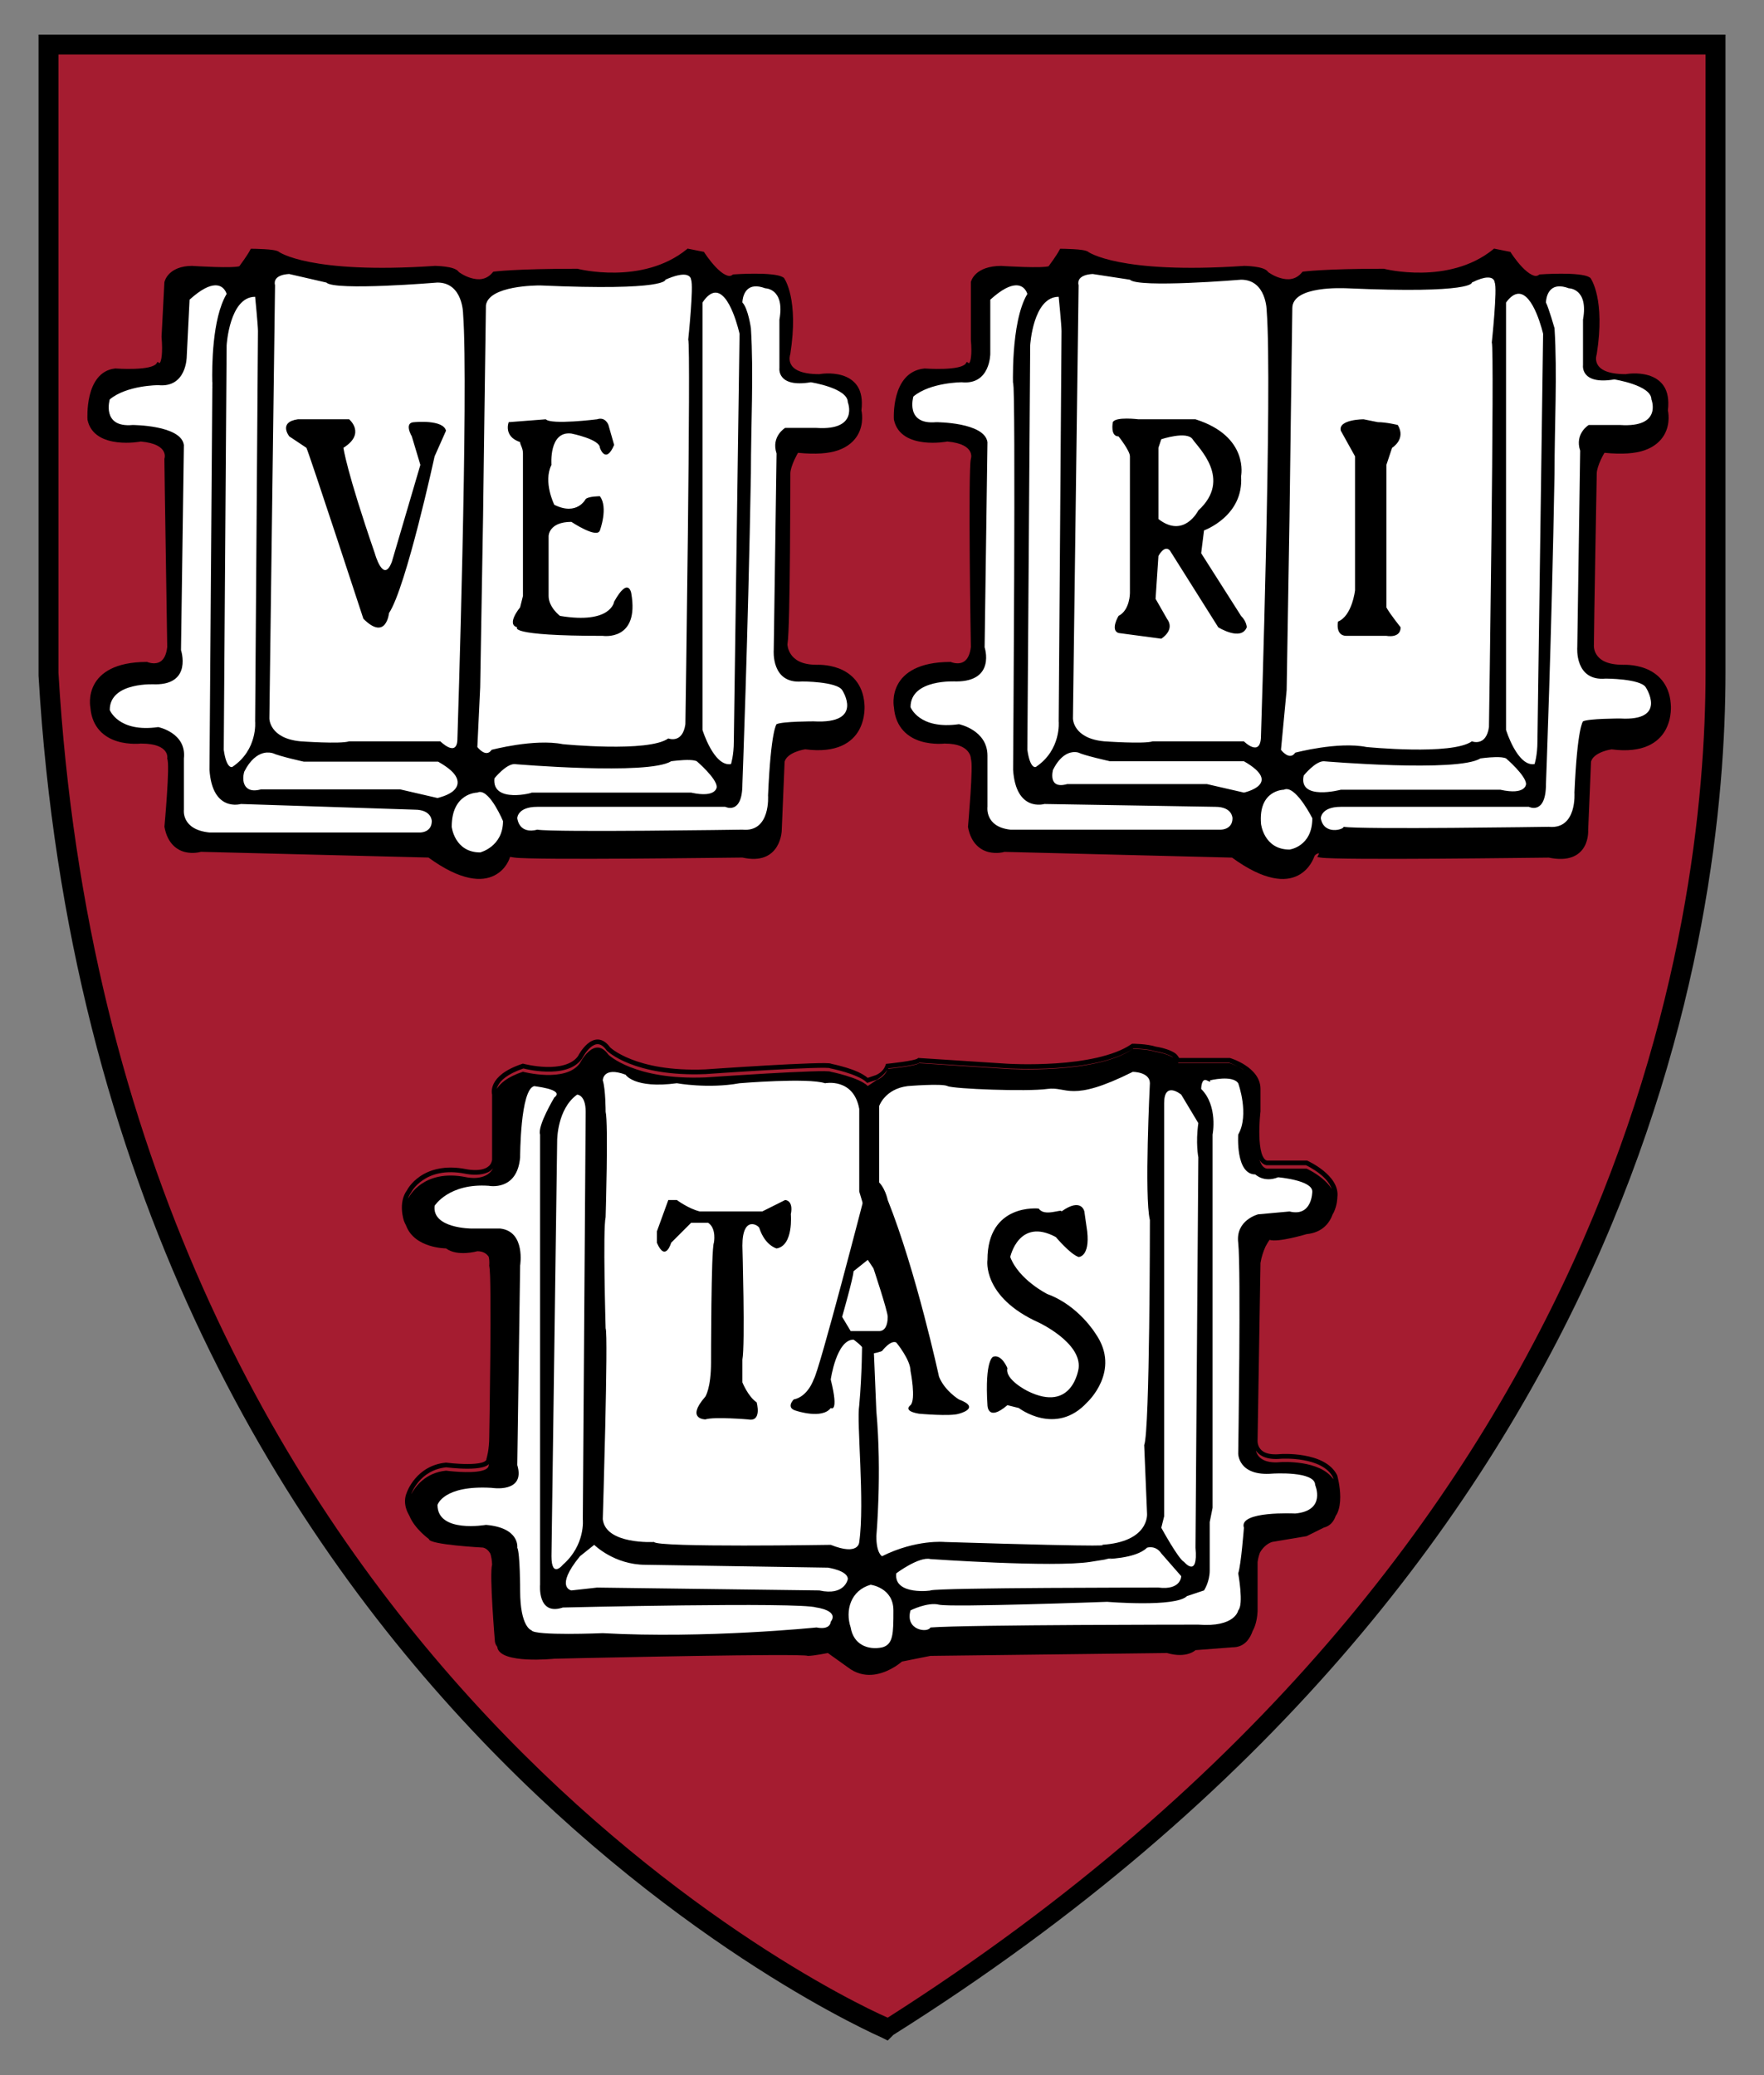
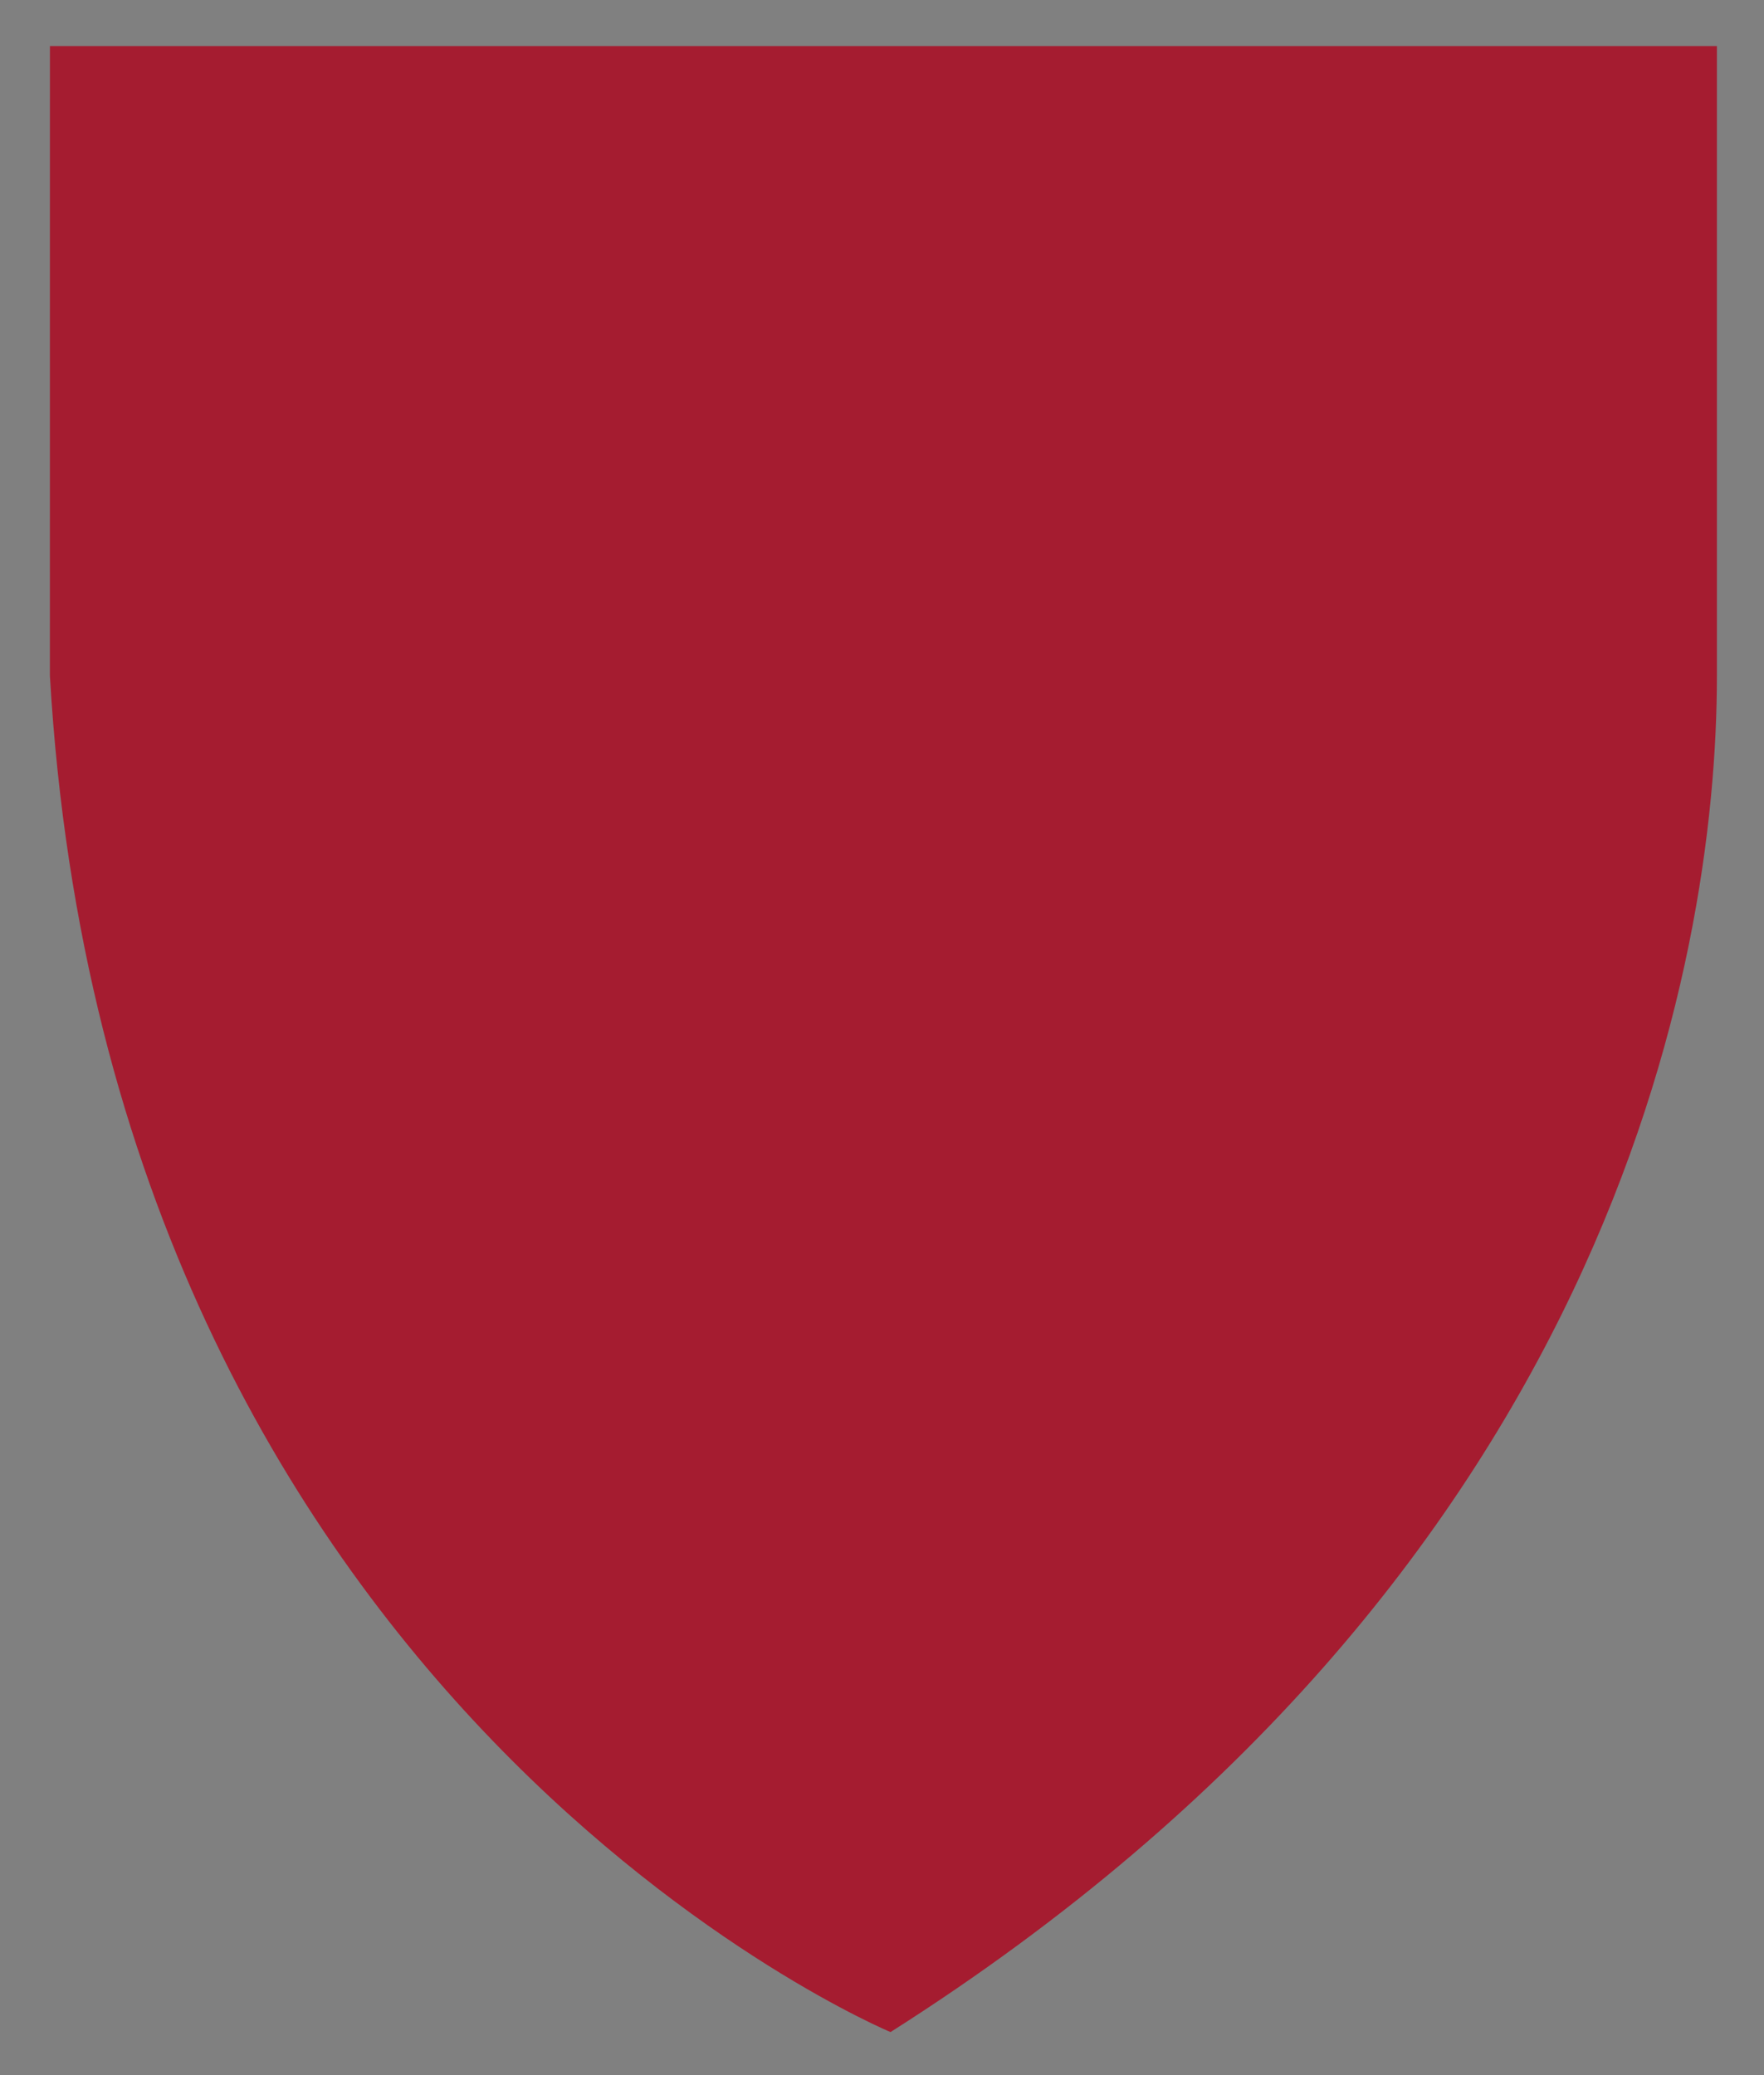
<svg xmlns="http://www.w3.org/2000/svg" width="510" height="600" version="1.1">
  <rect width="100%" height="100%" fill="#808080" stroke="none" />
  <g>
    <path d="m14.435 13.323h481.95v182.07c0 83.208-31.307 260.34-238.92 392.16 0 0-225.74-93.918-243.04-392.16z" fill="#a51c30" />
-     <path d="m172.91 300.57c-1.21-0.049-2.26 0.554-3.106 1.287-1.648 1.429-2.635 3.403-2.687 3.508-1.839 2.574-5.707 3.222-9.22 3.122-3.513-0.1-6.533-0.901-6.533-0.901l-0.193-0.049-0.193 0.066c-5.05 1.683-7.298 3.831-8.223 5.68-0.462 0.925-0.579 1.76-0.579 2.365 0 0.475 0.06 0.684 0.097 0.821v18.875c-0.184 1.041-0.666 1.678-1.336 2.124-0.679 0.453-1.585 0.693-2.494 0.788-1.819 0.191-3.588-0.193-3.588-0.193h-0.016c-6.335-1.267-10.679 0.217-13.388 2.06-2.665 1.812-3.729 3.92-3.765 3.99-2.71 3.668-0.917 8.818-0.917 8.818v0.032c0.175 0.468 0.379 0.911 0.611 1.319 3e-3 8e-3 0.032 0.096 0.032 0.096 2.472 6.591 11.537 6.581 11.537 6.581 3.295 2.472 9.059 0.821 9.059 0.821 1.693 0 2.678 0.704 3.283 1.593 0.3 1.214 0.161 2.43 0.161 2.43l-0.016 0.145 0.032 0.129c0.055 0.219 0.169 1.363 0.225 2.929 0.056 1.566 0.077 3.627 0.097 6.018 0.039 4.782 0.019 10.86-0.032 16.831-0.103 11.942-0.306 23.477-0.306 23.477 0 4.029-0.788 6.388-0.788 6.388l-0.032 0.096v0.112c0 0.201-0.066 0.304-0.29 0.483-0.224 0.179-0.617 0.375-1.142 0.515-1.05 0.28-2.556 0.386-4.071 0.386-3.029 0-6.098-0.402-6.098-0.402l-0.081-0.016-0.081 0.016c-8.579 0.858-11.235 8.559-11.264 8.641v0.016c-0.68 1.599-0.621 3.22-0.161 4.683 0.231 0.734 0.566 1.434 0.949 2.092 1.531 3.74 5.616 6.662 5.616 6.662 0 1.648 15.657 2.462 15.657 2.462 0.949 0.237 1.595 0.904 2.076 1.706 0.048 0.146 0.105 0.287 0.145 0.434 0.385 1.444 0.386 2.8 0.386 2.8-0.117 0.44-0.162 0.932-0.193 1.641-0.035 0.8-0.052 1.788-0.032 2.896 0.039 2.218 0.167 4.931 0.322 7.563 0.31 5.263 0.724 10.202 0.724 10.202l0.016 0.032v0.032c0.088 0.526 0.343 0.979 0.66 1.384 1.7e-4 2e-3 0.016 0.145 0.016 0.145 0.824 4.943 16.477 3.299 16.477 3.299s54.866-1.266 69.692-1.03c2.118 0.032 3.414 0.106 3.62 0.209 1.648 0 5.777-0.821 5.777-0.821l5.76 4.119c2.317 1.802 4.718 2.316 6.919 2.172 0.44-0.024 0.881-0.084 1.303-0.161 4.224-0.765 7.434-3.669 7.434-3.669l8.239-1.641c1.648 0 68.386-0.821 68.386-0.821 5.767 1.648 8.239-0.837 8.239-0.837l10.7-0.821c0.412 0 0.796-0.032 1.159-0.096 2.617-0.479 3.964-2.572 4.666-4.618 0.209-0.406 0.429-0.811 0.579-1.223 0.873-2.402 0.853-4.763 0.853-4.763v-13.935c0.138-1.102 0.392-1.963 0.676-2.736 1.502-2.648 3.604-3.106 3.604-3.106l9.88-1.657 4.956-2.462c1.901-0.475 2.903-1.805 3.476-3.411 0.146-0.229 0.303-0.447 0.418-0.692 0.683-1.452 0.885-3.142 0.885-4.747 0-3.21-0.853-6.163-0.853-6.163l-0.016-0.066-0.016-0.066c-1.804-3.608-5.965-5.078-9.558-5.712-3.594-0.634-6.758-0.419-6.758-0.419h-0.016c-3.966 0.396-5.463-0.739-6.147-1.851-0.684-1.112-0.531-2.317-0.531-2.317v-0.049l0.837-51.057c0.325-1.914 0.881-3.438 1.432-4.683 0.644-1.232 1.191-1.979 1.191-1.979 2.472 0.824 10.7-1.657 10.7-1.657 4.735-0.474 6.707-3.377 7.563-5.777 0.076-0.14 0.191-0.279 0.258-0.419 1.086-2.28 1.078-4.38 1.078-4.441 0.44-3.231-1.807-5.901-4.039-7.707-2.241-1.814-4.586-2.864-4.586-2.864l-0.129-0.066h-11.569c-0.321-0.066-0.581-0.236-0.853-0.596-0.278-0.367-0.543-0.913-0.74-1.577-0.395-1.328-0.577-3.121-0.628-4.891-0.101-3.541 0.306-6.999 0.306-6.999l0.016-0.049v-6.625c0-3.205-2.289-5.455-4.441-6.855-2.152-1.399-4.28-2.027-4.28-2.027l-0.097-0.032h-14.691c-0.332-0.55-0.703-1.091-1.255-1.448-0.73-0.473-1.575-0.825-2.381-1.094-1.613-0.538-3.106-0.74-3.106-0.74-2.686-0.844-6.678-0.837-6.678-0.837h-0.209l-0.177 0.113c-5.129 3.551-14.128 5.04-21.803 5.551-7.675 0.512-14.015 0.113-14.015 0.113l-25.842-1.673-0.225 0.209c0.076-0.074-0.088 0.058-0.354 0.145-0.266 0.089-0.648 0.196-1.078 0.29-0.86 0.187-1.953 0.362-3.025 0.515-2.145 0.306-4.2 0.515-4.2 0.515l-0.418 0.032-0.145 0.419c-0.71 2.13-2.864 2.864-2.864 2.864l-2.269 0.772c-1.506-1.279-3.854-2.25-6.082-2.929-2.352-0.716-4.304-1.109-4.393-1.126-0.016-8e-3 -0.033-0.024-0.049-0.032-0.078-0.032-0.157-0.049-0.225-0.066-0.137-0.032-0.266-0.049-0.434-0.066-0.337-0.032-0.77-0.041-1.303-0.049-1.067-8e-3 -2.524 0.024-4.248 0.082-3.447 0.116-7.956 0.338-12.438 0.596-8.957 0.515-17.797 1.141-17.813 1.142-10.214 0.409-17.113-1.23-21.449-2.945-4.337-1.714-6.05-3.443-6.05-3.443-1.088-1.486-2.289-2.205-3.476-2.253zm-0.049 1.352c0.721 0.032 1.556 0.433 2.51 1.77l0.016 0.032 0.032 0.049s1.997 1.962 6.517 3.749c4.52 1.787 11.614 3.457 21.996 3.041h0.049s8.843-0.628 17.797-1.142c4.477-0.257 8.979-0.479 12.406-0.596 1.713-0.058 3.171-0.09 4.2-0.082 0.514 4e-3 0.918 0.024 1.191 0.049 0.114 8e-3 0.188 0.024 0.241 0.032l0.032 0.032 0.193 0.049s2.044 0.4 4.377 1.11c2.333 0.71 4.978 1.792 6.002 2.816l0.29 0.29 2.864-0.949s1.758-1.031 2.945-2.816c-0.917 2.229-3.17 2.993-3.17 2.993l-2.462 1.657c-2.472-2.472-10.717-4.119-10.717-4.119-0.824-0.824-36.253 1.641-36.253 1.641-20.597 0.824-28.014-6.581-28.014-6.581-4.119-5.767-8.239 2.462-8.239 2.462-4.119 5.767-16.477 2.478-16.477 2.478-4.56 1.52-6.601 3.382-7.547 4.956 0.064-0.287 0.163-0.6 0.338-0.949 0.715-1.43 2.639-3.355 7.354-4.956 0.264 0.066 3.018 0.8 6.549 0.901 3.696 0.105 8.066-0.492 10.347-3.685l0.032-0.032 0.032-0.049s1-1.991 2.398-3.202c0.699-0.606 1.451-0.978 2.172-0.949zm154.83 1.239c0.293 3e-3 4.023 0.049 6.195 0.772l0.064 0.016 0.049 0.016s1.404 0.2 2.88 0.692c0.738 0.246 1.493 0.556 2.076 0.933 0.093 0.058 0.142 0.13 0.225 0.193-1.978-1.218-5.085-1.673-5.085-1.673-2.472-0.824-6.597-0.821-6.597-0.821-10.71 7.415-36.253 5.777-36.253 5.777l-25.536-1.657c-0.814 0.814-8.777 1.623-8.963 1.641 0.035-0.058 0.08-0.101 0.113-0.161 0.12-8e-3 2.005-0.197 4.119-0.499 1.09-0.156 2.205-0.332 3.122-0.531 0.458-0.1 0.865-0.208 1.207-0.322 0.192-0.066 0.339-0.176 0.499-0.257l25.408 1.625s6.436 0.422 14.209-0.096c7.681-0.512 16.673-1.887 22.27-5.648zm12.905 4.103h14.804c0.048 0.016 1.225 0.467 2.591 1.175-1.381-0.69-2.478-1.03-2.478-1.03h-14.836c-0.016-0.049-0.059-0.095-0.081-0.145zm17.668 1.319c0.353 0.191 0.644 0.291 1.014 0.531 0.102 0.066 0.189 0.156 0.29 0.225-0.445-0.286-0.881-0.536-1.303-0.756zm5.873 26.727c0.092 0.156 0.167 0.326 0.273 0.466 0.421 0.556 0.99 0.986 1.69 1.126l0.064 0.016h11.424c0.097 0.041 2.147 0.991 4.184 2.639 1.427 1.155 2.683 2.602 3.25 4.2-1.475-2.37-4.195-4.187-5.857-5.133-0.837-0.476-1.416-0.724-1.416-0.724h-11.521c-1.009-0.202-1.666-1.207-2.092-2.591zm-221.59 2.51c-2.072 3.92-7.836 2.542-7.836 2.542-12.358-2.472-16.477 5.777-16.477 5.777-0.113 0.15-0.178 0.31-0.274 0.466 0.187-0.606 0.441-1.194 0.837-1.722l0.065-0.099s0.939-1.897 3.379-3.556c2.437-1.657 6.332-3.047 12.342-1.851 0 0 1.929 0.43 4.023 0.209 1.047-0.11 2.163-0.369 3.106-0.998 0.311-0.208 0.581-0.479 0.837-0.772zm220.53 81.564c0.996 1.516 3.164 2.807 7.321 2.397 0 0 3.027-0.199 6.437 0.402 3.402 0.601 7.046 2.002 8.544 4.972 4e-3 0.016 0.094 0.429 0.129 0.564-3.864-5.708-15.158-4.972-15.158-4.972-5.386 0.539-6.871-1.721-7.273-3.363zm-221.69 3.878c-0.011 0.041-0.081 0.306-0.081 0.306 0 0.412-0.193 0.76-0.531 1.03-0.338 0.27-0.821 0.473-1.4 0.628-3.476 0.927-10.427 0-10.427 0-5.964 0.596-8.887 4.615-10.057 6.806 0 0 2.292-6.973 10.121-7.772 0.139 0.016 3.054 0.402 6.131 0.402 1.575 0 3.142-0.096 4.409-0.434 0.633-0.169 1.205-0.395 1.657-0.756 0.071-0.058 0.114-0.142 0.177-0.209zm57.397-351.38-0.241 0.209c-12.857 10.446-31.538 5.632-31.538 5.632l-0.081-0.016h-0.081c-18.145 0-23.992 0.821-23.992 0.821l-0.257 0.049-0.161 0.193c-1.875 2.25-4.174 2.219-6.195 1.641-1.973-0.564-3.469-1.669-3.54-1.722-0.371-0.542-0.965-0.851-1.609-1.078-0.73-0.258-1.566-0.409-2.365-0.515-1.599-0.213-3.073-0.225-3.073-0.225h-0.032l-0.016 0.016c-18.08 1.233-29.354 0.198-36.076-1.126-3.361-0.662-5.581-1.402-6.951-1.963-1.371-0.561-1.851-0.917-1.851-0.917l0.081 0.082c-0.262-0.262-0.514-0.357-0.821-0.451-0.307-0.093-0.66-0.164-1.046-0.225-0.772-0.122-1.687-0.189-2.575-0.242-1.776-0.107-3.443-0.113-3.443-0.113h-0.418l-0.193 0.37c-0.717 1.433-2.938 4.44-3.106 4.666-0.1 0.032-0.321 0.099-0.724 0.145-0.465 0.049-1.071 0.094-1.754 0.113-1.367 0.041-3.058 0.016-4.699-0.032-3.28-0.102-6.356-0.306-6.356-0.306l-0.032-0.016h-0.016c-3.436 0-5.505 1.112-6.662 2.269-1.157 1.157-1.416 2.397-1.416 2.397l-0.016 0.049-0.821 15.753v0.049c0.408 4.89-0.086 6.87-0.418 7.402-0.166 0.266-0.17 0.209-0.177 0.209l-0.563-0.37-0.386 0.564c-0.215 0.322-1.036 0.758-2.204 1.014-1.169 0.256-2.621 0.384-4.039 0.434-2.837 0.102-5.487-0.096-5.487-0.096l-0.064-0.016-0.064 0.016c-2.238 0.224-3.913 1.319-5.085 2.784-1.171 1.464-1.874 3.276-2.301 5.036-0.853 3.521-0.628 6.903-0.628 6.903v0.081c0.447 2.236 1.722 3.805 3.315 4.811 1.593 1.006 3.496 1.492 5.31 1.706 3.528 0.415 6.628-0.176 6.806-0.209h0.016c4.386 0.404 5.979 1.759 6.565 2.848 0.588 1.091 0.257 2.044 0.257 2.044l-0.032 0.096v0.113c0 1.704 0.212 15.251 0.418 28.433 0.205 13.133 0.401 25.764 0.402 25.858-0.196 1.764-0.669 2.872-1.223 3.556-0.554 0.685-1.187 0.981-1.834 1.11-1.296 0.26-2.591-0.257-2.591-0.257l-0.129-0.066h-0.129c-9.216 0-13.454 3.217-15.222 6.533-1.76 3.301-1.101 6.566-1.094 6.597 0.452 5.981 4.222 8.74 7.772 9.815 3.562 1.079 6.968 0.643 6.968 0.643l-0.081 0.016c4.408 0 6.215 1.164 6.984 2.188 0.768 1.024 0.595 1.963 0.595 1.963l-0.032 0.209 0.097 0.209c-0.028-0.058 0.096 0.42 0.129 1.046 0.032 0.625 0.051 1.458 0.032 2.414-0.038 1.912-0.168 4.331-0.322 6.694-0.308 4.726-0.724 9.252-0.724 9.252v0.082l0.016 0.096c0.861 4.737 3.6 6.681 6.066 7.241 2.285 0.519 4.168-0.016 4.457-0.096h0.032l65.763 1.657c9.389 6.839 15.452 7.036 19.084 5.165 3.477-1.791 4.39-4.989 4.505-5.358l1.142 0.177c0.735 0.123 2.174 0.185 4.28 0.242 2.106 0.058 4.837 0.093 7.981 0.113 6.287 0.041 14.217 0.016 22.045-0.032 7.828-0.049 15.563-0.129 21.433-0.193 5.843-0.066 9.846-0.112 10.234-0.113h0.049c2.701 0.601 4.81 0.465 6.436-0.161 1.656-0.637 2.778-1.765 3.508-2.945 1.451-2.344 1.448-4.925 1.448-4.956v-0.032l0.821-19.631c0.335-1.29 1.736-2.236 3.186-2.816 1.404-0.562 2.671-0.742 2.768-0.756 9.146 1.209 13.629-2.017 15.592-5.616 1.965-3.602 1.532-7.45 1.529-7.482v-0.016c-0.435-5.995-3.988-8.954-7.337-10.25-3.353-1.298-6.565-1.062-6.565-1.062l0.049-0.016c-4.367 0-6.372-1.518-7.386-2.993-1.009-1.467-1.014-2.882-1.014-2.896v-0.016c0.228-1.432 0.368-4.983 0.483-9.799 0.116-4.872 0.19-10.895 0.241-16.767 0.103-11.744 0.113-22.865 0.113-22.865 0-1.011 0.573-2.639 1.175-3.942 0.526-1.14 0.923-1.802 1.046-2.011 5.074 0.517 8.95 0.213 11.666-0.756 2.835-1.013 4.581-2.666 5.584-4.393 1.982-3.414 1.098-7.013 1.078-7.096 0.376-3.095-0.089-5.436-1.175-7.064-1.111-1.666-2.761-2.595-4.409-3.09-3.194-0.958-6.382-0.376-6.581-0.338-5.638 0-7.572-1.563-8.255-2.929-0.683-1.372-0.177-2.758-0.177-2.758l0.016-0.066 0.016-0.066c1.247-7.896 0.836-13.343 0.097-16.831-0.74-3.488-1.867-5.085-1.867-5.085l-0.064-0.096-0.113-0.082c-0.841-0.561-2.055-0.774-3.524-0.933-1.469-0.159-3.168-0.209-4.779-0.209-3.221 0-6.115 0.209-6.115 0.209l-0.209 0.016-0.145 0.113c-0.59 0.442-1.228 0.393-2.108-0.049-0.88-0.44-1.87-1.289-2.768-2.237-1.795-1.895-3.218-4.119-3.218-4.119l-0.161-0.242zm233.16 0-0.241 0.209c-12.857 10.446-31.538 5.632-31.538 5.632l-0.081-0.016h-0.097c-17.323 0-23.155 0.821-23.155 0.821l-0.258 0.049-0.161 0.193c-1.875 2.25-4.174 2.219-6.195 1.641-1.944-0.555-3.41-1.622-3.524-1.706-0.37-0.554-0.973-0.864-1.625-1.094-0.73-0.258-1.566-0.409-2.365-0.515-1.599-0.213-3.073-0.225-3.073-0.225h-0.032l-0.016 0.016c-18.08 1.233-29.354 0.198-36.076-1.126-3.361-0.662-5.581-1.402-6.951-1.963-1.371-0.561-1.851-0.917-1.851-0.917l0.081 0.082c-0.262-0.262-0.53-0.357-0.837-0.451-0.307-0.093-0.644-0.164-1.03-0.225-0.772-0.122-1.703-0.189-2.591-0.242-1.776-0.105-3.427-0.113-3.427-0.113h-0.418l-0.193 0.37c-0.718 1.437-2.964 4.47-3.122 4.683-0.107 0.032-0.33 0.084-0.724 0.129-0.465 0.049-1.054 0.094-1.738 0.113-1.367 0.041-3.058 0.016-4.699-0.032-3.28-0.102-6.372-0.306-6.372-0.306l-0.016-0.016h-0.016c-3.833 0-6.085 1.083-7.354 2.237-1.268 1.153-1.561 2.43-1.561 2.43v16.671c0.407 4.474-0.107 6.248-0.402 6.662-0.148 0.207-0.134 0.13-0.161 0.129-0.026-2e-3 -0.049 0-0.049 0l-0.547-0.37-0.386 0.564c-0.215 0.322-1.036 0.758-2.204 1.014-1.169 0.256-2.637 0.384-4.055 0.434-2.837 0.101-5.487-0.096-5.487-0.096l-0.049-0.016-0.064 0.016c-2.428 0.221-4.258 1.291-5.551 2.752-1.294 1.461-2.077 3.288-2.558 5.053-0.963 3.53-0.74 6.919-0.74 6.919v0.032l0.016 0.049c0.447 2.236 1.722 3.805 3.315 4.811 1.593 1.006 3.48 1.492 5.294 1.706 3.528 0.415 6.644-0.176 6.823-0.209h0.016c4.386 0.404 5.963 1.759 6.549 2.848 0.588 1.091 0.274 2.044 0.274 2.044l-0.016 0.016v0.032c-0.156 0.624-0.201 1.689-0.257 3.411-0.057 1.722-0.093 4-0.113 6.63-0.039 5.258-0.019 11.96 0.032 18.553 0.103 13.136 0.32 25.764 0.322 25.858-0.196 1.764-0.685 2.872-1.239 3.556-0.554 0.685-1.187 0.981-1.834 1.11-1.296 0.26-2.575-0.257-2.575-0.257l-0.129-0.066h-0.145c-9.216 0-13.454 3.217-15.222 6.533-1.76 3.301-1.101 6.566-1.094 6.597 0.452 5.981 4.222 8.74 7.772 9.815 3.562 1.079 6.984 0.643 6.984 0.643l-0.081 0.016c3.984 0 5.79 1.155 6.678 2.22 0.888 1.066 0.885 2.044 0.885 2.044v0.161l0.064 0.145c-0.028-0.058 0.096 0.42 0.129 1.046 0.032 0.625 0.035 1.458 0.016 2.414-0.038 1.912-0.168 4.331-0.322 6.694-0.308 4.726-0.708 9.252-0.708 9.252l-0.016 0.082 0.016 0.096c0.861 4.737 3.617 6.681 6.082 7.241 2.283 0.519 4.165 4e-3 4.457-0.082h0.032l65.763 1.657c9.389 6.839 15.436 7.036 19.068 5.165 3.502-1.804 4.629-5.226 4.731-5.551l0.016-0.016c0.296-0.568 0.925-0.837 1.239-0.837 0.159 0 0.145 0.032 0.113-0.016-0.032-0.049 0.032-0.016-0.113 0.273l-0.402 0.821 0.901 0.145c0.735 0.123 2.174 0.185 4.28 0.242 2.106 0.058 4.837 0.093 7.981 0.113 6.287 0.041 14.217 0.016 22.045-0.032 7.828-0.049 15.547-0.129 21.417-0.193 5.871-0.066 9.943-0.113 10.298-0.113 2.896 0.599 5.106 0.449 6.774-0.177 1.697-0.636 2.811-1.769 3.492-2.961 1.362-2.383 1.11-5.036 1.11-5.036l0.016 0.096 0.821-19.663c0.335-1.29 1.72-2.236 3.17-2.816 1.417-0.567 2.709-0.729 2.784-0.74 9.146 1.209 13.629-2.033 15.592-5.632 1.965-3.602 1.516-7.434 1.512-7.466v-0.032c-0.435-5.995-3.972-8.954-7.321-10.25-3.353-1.298-6.581-1.062-6.581-1.062l0.064-0.016c-4.793 0-6.758-1.535-7.659-2.977-0.901-1.442-0.724-2.848-0.724-2.848v-0.081c0-4.868 0.821-49.417 0.821-49.417v-0.016c0-1.011 0.573-2.639 1.175-3.942 0.526-1.141 0.939-1.803 1.062-2.011 5.074 0.517 8.95 0.213 11.666-0.756 2.835-1.013 4.581-2.666 5.584-4.393 1.982-3.414 1.098-7.013 1.078-7.096 0.376-3.095-0.105-5.436-1.191-7.064-1.111-1.666-2.761-2.595-4.409-3.09-3.207-0.962-6.406-0.371-6.581-0.338-5.638 0-7.556-1.563-8.239-2.929-0.683-1.366-0.177-2.752-0.177-2.752l0.032-0.132c1.247-7.896 0.836-13.343 0.097-16.831-0.74-3.488-1.867-5.085-1.867-5.085l-0.081-0.096-0.097-0.082c-0.841-0.561-2.055-0.774-3.524-0.933-1.469-0.159-3.168-0.209-4.779-0.209-3.221 0-6.13 0.209-6.13 0.209l-0.193 0.016-0.161 0.113c-0.59 0.442-1.212 0.393-2.092-0.049-0.88-0.44-1.886-1.289-2.784-2.237-1.795-1.895-3.202-4.119-3.202-4.119l-0.161-0.242z" />
-     <path d="m256.65 590-1.648-0.824c-1.648-0.824-226.56-98.038-243.86-393.81v-185.37h487.72v184.55c0 72.502-23.068 257.04-240.57 393.81zm-239.75-574.25v178.78c16.477 280.11 220.8 380.62 239.75 388.86 213.38-135.94 236.45-317.19 236.45-388.86v-178.78z" />
-     <path d="m83.637 79.234s-4.943 0.003-4.119 3.299l-1.641 125.22s-0.003 5.774 9.059 6.597c0 0 11.528 0.824 13.999 0h26.373s4.94 4.931 4.94-0.837c0 0 3.289-101.32 1.641-122.74 0 0-3e-3 -9.075-7.418-9.075 0 0-29.646 2.472-32.118 0zm114.36 0.193c-1.086-0.096-2.835 0.213-5.616 1.448 0 0 0.837 3.305-36.237 1.657-0.824 0-14.833-8e-3 -15.657 5.761 0 0-0.821 59.319-0.821 60.967l-0.837 49.433-0.821 17.298s2.472 3.292 4.119 0.821c0 0 12.358-3.289 20.597-1.641 0 0 24.726 2.462 30.492-1.657 0 0 4.116 1.648 4.94-4.119 0 0 1.645-109.57 0.821-111.22 0 0 1.645-15.65 0.821-17.298 0 0 8e-3 -1.287-1.802-1.448zm-135.82 3.073c-1.617 0.049-3.971 1.062-7.37 4.151l-0.821 16.477s-8e-6 9.062-8.239 8.239c0 0-9.072 0-14.015 4.119 0 0-2.465 8.226 6.597 7.402 0 0 14.012 8e-3 14.836 5.777l-0.837 59.311s3.308 9.896-7.402 9.896c0 0-13.195-0.837-13.195 7.402 0 0 2.481 6.604 14.015 4.956 0 0 8.242 1.645 7.418 9.059v14.82s-0.837 5.774 7.402 6.597h60.967s3.299-3e-3 3.299-3.299c0 0 3e-3 -3.299-4.94-3.299l-50.253-1.641s-8.252 2.478-9.075-9.88c0 0 0.798-105.79 0.821-110.45 4.69e-4 2e-3 0.016 0.049 0.016 0.049s-0.014-0.389-0.016-0.434c1.99e-4 -0.041 0.016-1.205 0.016-1.223-0.016-0.032-0.017-0.032-0.032-0.066-0.087-4.049-0.103-18.381 4.152-25.472 0 0-0.652-2.575-3.347-2.494zm156 0.306c-3.535 0.306-3.54 4.666-3.54 4.666 1.648 1.648 2.462 7.418 2.462 7.418 0.824 13.182 0 28.008 0 42.014-0.824 46.961-2.462 89.803-2.462 89.803 0 9.062-4.94 6.581-4.94 6.581h-54.388c-5.767 0-5.76 3.299-5.76 3.299 0.824 4.943 5.76 3.299 5.76 3.299 4.943 0.824 59.327 0 59.327 0 8.238 0.824 7.418-9.896 7.418-9.896 0.824-18.949 2.462-20.597 2.462-20.597 1.648-0.824 10.717-0.821 10.717-0.821 14.829 0.824 8.239-9.059 8.239-9.059-1.648-2.472-11.537-2.478-11.537-2.478-9.062 0.824-8.239-9.059-8.239-9.059l0.821-56.848c-1.648-4.943 2.478-7.402 2.478-7.402h9.059c12.358 0.824 9.059-7.418 9.059-7.418 0-4.119-10.7-5.777-10.7-5.777-9.886 1.648-9.075-4.119-9.075-4.119v-13.999c1.648-9.063-4.119-9.059-4.119-9.059-1.236-0.463-2.225-0.618-3.041-0.547zm-11.634 1.834c-1.051 0.141-2.208 0.978-3.443 2.832v123.58s3.295 10.704 8.239 9.88c0 0 0.821-2.462 0.821-6.581l1.657-117.82s-2.718-12.503-7.273-11.891zm-132.78 1.175c-7.415 0-8.239 14.015-8.239 14.015l-0.837 116.98c0.824 5.767 2.478 4.94 2.478 4.94 7.415-4.943 6.597-13.178 6.597-13.178s0.821-111.22 0.821-112.86-0.821-9.896-0.821-9.896zm3.427 131.77c-0.352 0.016-0.747 0.074-1.159 0.193-1.648 0.47-3.679 1.888-5.391 5.31l-0.032 0.066-0.016 0.066s-0.489 1.536-0.113 3.041c0.188 0.753 0.67 1.552 1.545 1.963 0.845 0.398 1.965 0.412 3.427 0.016h40.227l10.797 2.494 0.145-0.032s0.772-0.178 1.722-0.531c0.95-0.353 2.108-0.869 2.961-1.722 0.426-0.426 0.782-0.951 0.933-1.577 0.151-0.626 0.069-1.344-0.257-2.043-0.653-1.399-2.205-2.823-5.149-4.505l-0.161-0.096h-38.827c-0.06-0.016-1.815-0.397-3.83-0.901-2.049-0.512-4.392-1.19-5.004-1.496l-0.032-0.016h-0.016s-0.715-0.282-1.77-0.225zm122.4 2.172c-2.317-0.116-5.551 0.354-5.551 0.354-6.591 4.119-45.313 0.821-45.313 0.821-2.472 0-5.777 4.119-5.777 4.119-0.824 7.415 11.54 4.119 10.717 4.119h46.133c7.415 1.648 7.418-1.641 7.418-1.641 0-2.472-5.76-7.418-5.76-7.418-0.412-0.206-1.094-0.316-1.867-0.354zm-60.951 9.236c-0.211 0.016-0.422 0.074-0.628 0.177 0 0-7.418 8e-3 -7.418 9.896 0 0 0.824 7.402 8.239 7.402 0 0 6.597-1.645 6.597-9.059 0 0-3.623-8.687-6.79-8.415zm177.32-149.76s-4.943 0.003-4.119 3.299l-1.641 125.22s-3e-3 5.774 9.059 6.597c0 0 11.544 0.824 14.015 0h26.357s4.94 4.934 4.94-1.657c0 0 3.305-101.34 1.657-122.76 0 0-3e-3 -9.059-7.418-9.059 0 0-29.662 2.472-32.134 0zm114.04 1.014c-0.974 0.041-2.398 0.419-4.457 1.448 0 0 0.821 3.305-36.253 1.657-0.824 0-15.657-0.83-15.657 5.761 0 0-0.821 59.319-0.821 60.967l-0.821 49.433-1.641 17.298s2.472 3.292 4.119 0.821c0 0 12.358-3.289 20.597-1.641 0 0 24.709 2.478 30.476-1.641 0 0 4.116 1.648 4.94-4.119 0 0 1.645-109.57 0.821-111.22 0 0 1.661-15.666 0.837-17.314 0 0 2e-3 -1.546-2.14-1.448zm-136.32 2.253c-1.617 0.049-3.971 1.062-7.37 4.151v15.641s-1e-5 9.063-8.239 8.239c0 0-9.056 0-13.999 4.119 0 0-2.481 8.242 6.581 7.418 0 0 14.012 8e-3 14.836 5.777l-0.821 59.311s3.295 9.88-8.239 9.88c0 0-13.179-0.821-13.179 7.418 0 0 2.465 6.588 13.999 4.94 0 0 8.239 1.661 8.239 9.075v14.82s-0.817 5.774 6.597 6.597h60.951s3.299-3e-3 3.299-3.299c0 0 3e-3 -3.299-4.94-3.299l-49.433-0.821s-8.235 2.478-9.059-9.88c0 0 0.824-110.41 0-112.06v1.657s-0.824-18.955 4.119-27.194c0 0-0.652-2.575-3.347-2.494zm156.82 0.306c-3.535 0.306-3.54 4.666-3.54 4.666 0.824 1.648 2.478 7.418 2.478 7.418 0.824 13.182 0 28.008 0 42.014-0.824 46.961-2.478 89.803-2.478 89.803 0 9.062-4.94 6.581-4.94 6.581h-54.372c-5.767 0-5.777 3.299-5.777 3.299 0.824 4.943 6.597 3.302 6.597 2.478 4.943 0.824 59.311 0 59.311 0 8.239 0.824 7.418-9.896 7.418-9.896 0.824-18.949 2.478-20.597 2.478-20.597 1.648-0.824 10.7-0.821 10.7-0.821 14.006 0.824 7.418-9.059 7.418-9.059-1.648-2.472-11.537-2.478-11.537-2.478-9.062 0.824-8.239-9.059-8.239-9.059l0.837-56.848c-1.648-4.943 2.462-7.418 2.462-7.418h9.059c12.358 0.824 9.075-7.402 9.075-7.402 0-4.119-10.717-5.777-10.717-5.777-9.886 1.648-9.059-4.119-9.059-4.119v-13.178c1.648-9.063-4.119-9.059-4.119-9.059-1.236-0.463-2.241-0.618-3.057-0.547zm-11.634 2.14c-1.051 0.086-2.208 0.827-3.443 2.526v123.58s3.295 10.704 8.239 9.88c0 0 0.837-2.462 0.837-6.581l1.641-117.82s-2.718-11.959-7.273-11.586zm-132.78 0.869c-7.415 0-8.239 14.015-8.239 14.015l-0.821 116.98c0.824 5.767 2.462 4.94 2.462 4.94 7.415-4.943 6.597-13.179 6.597-13.179s0.821-111.22 0.821-112.86-0.821-9.896-0.821-9.896zm4.715 131.64c-1.438-0.041-4.09 0.601-6.356 5.133 0 0-1.648 5.767 4.119 4.119h40.358l10.717 2.462s11.534-2.468 0-9.059h-38.715s-7.428-1.654-9.075-2.478c0 0-0.392-0.156-1.046-0.177zm121.57 1.465c-2.092 0.041-4.345 0.37-4.345 0.37-6.591 4.119-45.313 0.821-45.313 0.821-2.472 0-5.777 4.119-5.777 4.119-1.648 7.415 10.717 4.119 10.717 4.119h46.133c7.415 1.648 7.418-1.641 7.418-1.641 0-2.472-5.777-7.418-5.777-7.418-0.618-0.309-1.802-0.394-3.057-0.37zm-60.565 9.252c-0.217 0.016-0.422 0.074-0.627 0.177 0 0-7.421-8e-3 -6.597 9.88 0 0 0.824 7.418 8.239 7.418 0 0 6.597-0.821 6.597-9.059 0 0-4.353-8.687-7.611-8.415zm-122.56 160.01s0 9.062-0.824 18.125c-0.824 4.943 1.648 28.011 0 39.545 0 0 0 4.119-8.239 0.824 0 0-50.257 0.824-51.081-0.824 0 0-14.006 0.824-14.829-6.591 0 0 1.648-53.552 0.824-55.2 0 0-0.824-28.835 0-32.131 0 0 0.824-27.187 0-30.483 0 0 0-6.591-0.824-9.062 0 0 0-4.119 6.591-1.648 0 0 2.472 4.119 14.829 2.472 0 0 9.062 1.648 18.125 0 0 0 19.773-1.648 24.716 0 0 0 8.239-1.648 9.886 7.415v23.892l2.472 8.239 2.472-1.648 0.824-5.767v-25.54s1.648-4.943 8.239-5.767c0 0 9.886-0.824 11.534 0 1.648 0.824 23.068 1.648 28.835 0.824 5.767-0.824 6.591 4.119 24.716-4.943 0 0 4.943 0 4.943 3.295 0 0-1.648 32.954 0 39.545 0 0 0 60.967-1.648 65.087l0.824 19.773s0.824 8.239-13.182 9.062c0 0 8.239 0.824-45.313-0.824 0 0-8.239-0.824-18.125 4.119 0 0-1.648-0.824-1.648-5.767 0 0 1.648-18.125 0-36.25l-0.824-19.773zm86.503 53.552s4.943 9.062 6.591 9.886c0 0 4.119 4.943 3.295-4.119l0.824-112.87s-0.824-4.119 0-9.886l-4.943-8.239s-4.943-4.119-4.943 2.472v119.46zm-163.95 4.943s5.767 5.767 14.829 5.767l52.728 0.824s5.767 0.824 5.767 3.295c0 0-0.824 4.943-8.239 3.295l-64.263-0.824-7.415 0.824s-4.943-0.824 2.472-9.886zm-11.534-129.35s-4.943 8.239-4.119 10.71v130.17s-0.824 9.063 6.591 6.591c0 0 68.382-1.648 73.325 0 0 0 6.591 0.824 4.119 4.119 0 0 0 2.472-4.119 1.648 0 0-32.131 3.295-61.791 1.648 0 0-19.773 0.824-20.597-0.824 0 0-3.295-0.824-3.295-11.534 0 0 0-10.71-0.824-12.358 0 0 0.824-5.767-9.062-6.591 0 0-14.006 2.472-14.006-5.767 0 0 1.648-5.767 15.653-4.943 0 0 9.886 1.648 7.415-6.591l0.824-57.672s1.648-9.886-5.767-10.71h-8.239s-11.534 0-10.71-6.591c0 0 4.119-6.591 15.653-5.767 0 0 8.239 1.648 9.062-8.239 0 0 0-19.773 4.119-20.597-0.824 0 9.062 0.824 5.767 3.295m6.591-0.824s2.472 0 2.472 4.943l-0.824 117.81s0.824 7.415-5.767 13.182c0 0-3.295 4.119-3.295-2.472l1.648-120.28s0-9.063 5.767-13.182m92.271 138.41s6.591-4.943 9.886-4.119c0 0 35.426 2.472 46.137 0.824 10.71-1.648 4.119-0.824 4.119-0.824s9.063 0 12.358-3.295c0 0 2.472-0.824 4.119 1.648l5.767 6.591s0 4.119-6.591 3.296c0 0-63.439 0-65.91 0.824 0.824 0-10.71 1.648-9.886-4.943m4.119 10.71s4.943-2.472 8.239-1.648c3.295 0.824 48.609-0.824 48.609-0.824s19.773 1.648 23.068-1.648l4.943-1.648s1.648-2.472 1.648-5.767v-14.006l0.824-4.119v-107.92s1.648-8.239-3.295-13.182c0 0 0-3.295 1.648-2.472 1.648 0.824 0.824 0 0.824 0s6.591-1.648 8.239 0.824c0 0 3.295 9.063 0 14.829 0 0-0.824 11.534 4.943 11.534 0 0 2.472 2.472 6.591 0.824 0 0 9.886 0.824 9.886 4.119 0 0 0 7.415-6.591 5.767l-9.063 0.824s-6.591 1.648-5.767 8.239c0.824 7.415 0 60.967 0 60.967s0 6.591 9.886 5.767c0 0 12.358-0.824 12.358 3.295 0 0 3.295 7.415-5.767 8.239 0 0-16.477-0.824-14.829 4.119 0 0-0.824 10.71-1.648 13.182 0 0 1.648 9.063 0 10.71 0 0-0.824 4.943-11.534 4.119 0 0-66.734 0-77.445 0.824-0.824 1.648-7.415 0.824-5.767-4.943m-11.534-7.415s6.591 0.824 6.591 7.415c0 6.591 0 9.886-3.295 10.71-4.119 0.824-8.239-0.824-9.062-5.767-1.648-4.943 0-10.71 5.767-12.358" fill="#fff" />
-     <path d="m128.95 124.53-3.295 7.415s-8.239 37.898-13.182 45.313c0 0-0.824 8.239-7.415 1.648 0 0-15.653-47.785-16.477-49.433l-4.943-3.295s-3.295-4.119 2.472-4.943h14.829s4.943 4.119-1.648 8.239c0 0 0.824 6.591 9.062 30.483 0 0 2.472 9.062 4.943 2.472l8.239-28.011-2.472-8.239s-2.472-4.119 0.824-4.119c0 0 8.239-0.824 9.062 2.472m22.244 6.591v41.194l-0.824 3.295s-4.119 4.943-0.824 5.767c0 0-3.295 2.472 24.716 2.472 0 0 10.71 1.648 8.239-12.358 0 0-0.824-4.943-4.943 2.472 0 0-0.824 6.591-15.653 4.119 0 0-3.295-2.472-3.295-5.767v-17.301s0-4.119 6.591-4.119c0 0 7.415 4.943 8.239 2.472 0 0 2.472-6.591 0-9.886 0 0-3.295 0-4.119 0.824 0 0-2.472 4.943-9.062 1.648 0 0-3.295-6.591-0.824-11.534 0 0-0.824-9.886 5.767-9.063 0 0 8.239 1.648 8.239 4.119 0 0 1.648 4.943 4.119-0.824l-1.648-5.767s-0.824-2.472-3.295-1.648c0 0-13.182 1.648-14.829 0l-10.71 0.824s-1.648 4.119 3.295 5.767c0 0.824 0.824 1.648 0.824 3.295m236.45-6.591c-0.824-3.295 6.591-3.295 6.591-3.295l4.119 0.824c2.472 0 5.767 0.824 5.767 0.824 2.472 4.119-1.648 6.591-1.648 6.591l-1.648 4.943v41.194c0.824 1.648 4.119 5.767 4.119 5.767 0 3.295-4.119 2.472-4.119 2.472h-11.534c-3.295 0-2.472-4.119-2.472-4.119 4.119-1.648 4.943-9.063 4.943-9.063v-38.722zm-52.728 36.25-0.824 12.358 3.295 5.767c2.472 3.295-1.648 5.767-1.648 5.767l-12.358-1.648c-2.472-0.824 0-4.943 0-4.943 3.295-1.648 3.295-6.591 3.295-6.591v-39.545c0-1.648-3.295-5.767-3.295-5.767-2.472 0-1.648-4.119-1.648-4.119 0.824-1.648 7.415-0.824 7.415-0.824h16.477c15.653 4.943 13.182 16.477 13.182 16.477 0.824 11.534-10.71 15.653-10.71 15.653l-0.824 6.591 11.534 18.125c1.648 1.648 1.648 3.295 1.648 3.295-1.648 4.119-8.239 0-8.239 0l-14.006-22.244c-1.648-1.648-3.295 1.648-3.295 1.648m0-31.307v20.597c7.415 5.767 11.534-2.472 11.534-2.472 9.886-9.062 0-18.125-1.648-20.597-1.648-2.472-9.063 0-9.063 0zm-120.28 230.68s0.824 28.835 0 32.954v6.591s1.648 4.119 4.119 5.767c0 0 1.648 5.767-2.472 4.943 0 0-9.886-0.824-12.358 0 0 0-5.767 0 0-6.591 0 0 1.648-2.472 1.648-9.886 0 0 0-32.954 0.824-34.602 0 0 0.824-4.119-1.648-5.767h-4.943l-5.767 5.767s-1.648 5.767-4.119 0v-3.295l3.295-9.063h2.472s3.295 2.472 6.591 3.295h18.125l6.591-3.295s2.472 0 1.648 4.119c0 0 0.824 9.062-4.119 9.886 0 0-3.295-0.824-4.943-5.767 0-0.824-4.943-4.119-4.943 4.943m85.68-10.71s-14.829-1.648-14.829 14.829c0 0-1.648 10.71 14.829 18.125 0 0 12.358 5.767 11.534 13.182 0 0-1.648 13.182-14.829 6.591 0 0-6.591-3.295-5.767-6.591 0 0-1.648-4.119-4.119-3.295 0 0-2.472 0.824-1.648 14.006 0 0 0 4.943 5.767 0l3.295 0.824s10.71 8.239 19.773-1.648c0 0 9.886-9.063 2.472-19.773 0 0-4.943-8.239-14.006-11.534 0 0-8.239-4.119-10.71-10.71 0 0 2.472-11.534 13.182-5.767 0 0 4.119 4.943 6.591 5.767 0 0 3.295 0 2.472-7.415l-0.824-5.767s-0.824-4.119-6.591 0c0-0.824-4.943 1.648-6.591-0.824m-46.961-8.239c2.472 1.648 3.295 5.767 3.295 5.767 8.239 20.597 14.829 51.081 14.829 51.081 1.648 4.119 5.767 6.591 5.767 6.591 6.591 2.472 0 4.119 0 4.119-2.472 0.824-11.534 0-11.534 0-4.943-0.824-2.472-2.472-2.472-2.472 1.648-1.648 0-9.886 0-9.886 0-3.295-4.119-8.239-4.119-8.239-1.648-0.824-4.119 2.472-4.119 2.472s-4.119 1.648-4.943 0-3.295-3.295-3.295-3.295c-4.943 0-6.591 11.534-6.591 11.534 2.472 9.886 0 8.239 0 8.239-2.472 3.295-9.886 0.824-9.886 0.824-3.295-0.824-0.824-3.295-0.824-3.295 4.119-0.824 5.767-5.767 5.767-5.767 1.648-2.472 14.829-53.552 14.829-53.552-0.824-0.824 0-5.767 3.295-4.119m-6.591 26.363c0 1.648-3.295 13.182-3.295 13.182l2.472 4.119h8.239c1.648 0 2.472-1.648 2.472-4.119 0-1.648-4.119-14.006-4.119-14.006l-1.648-2.472z" />
  </g>
</svg>